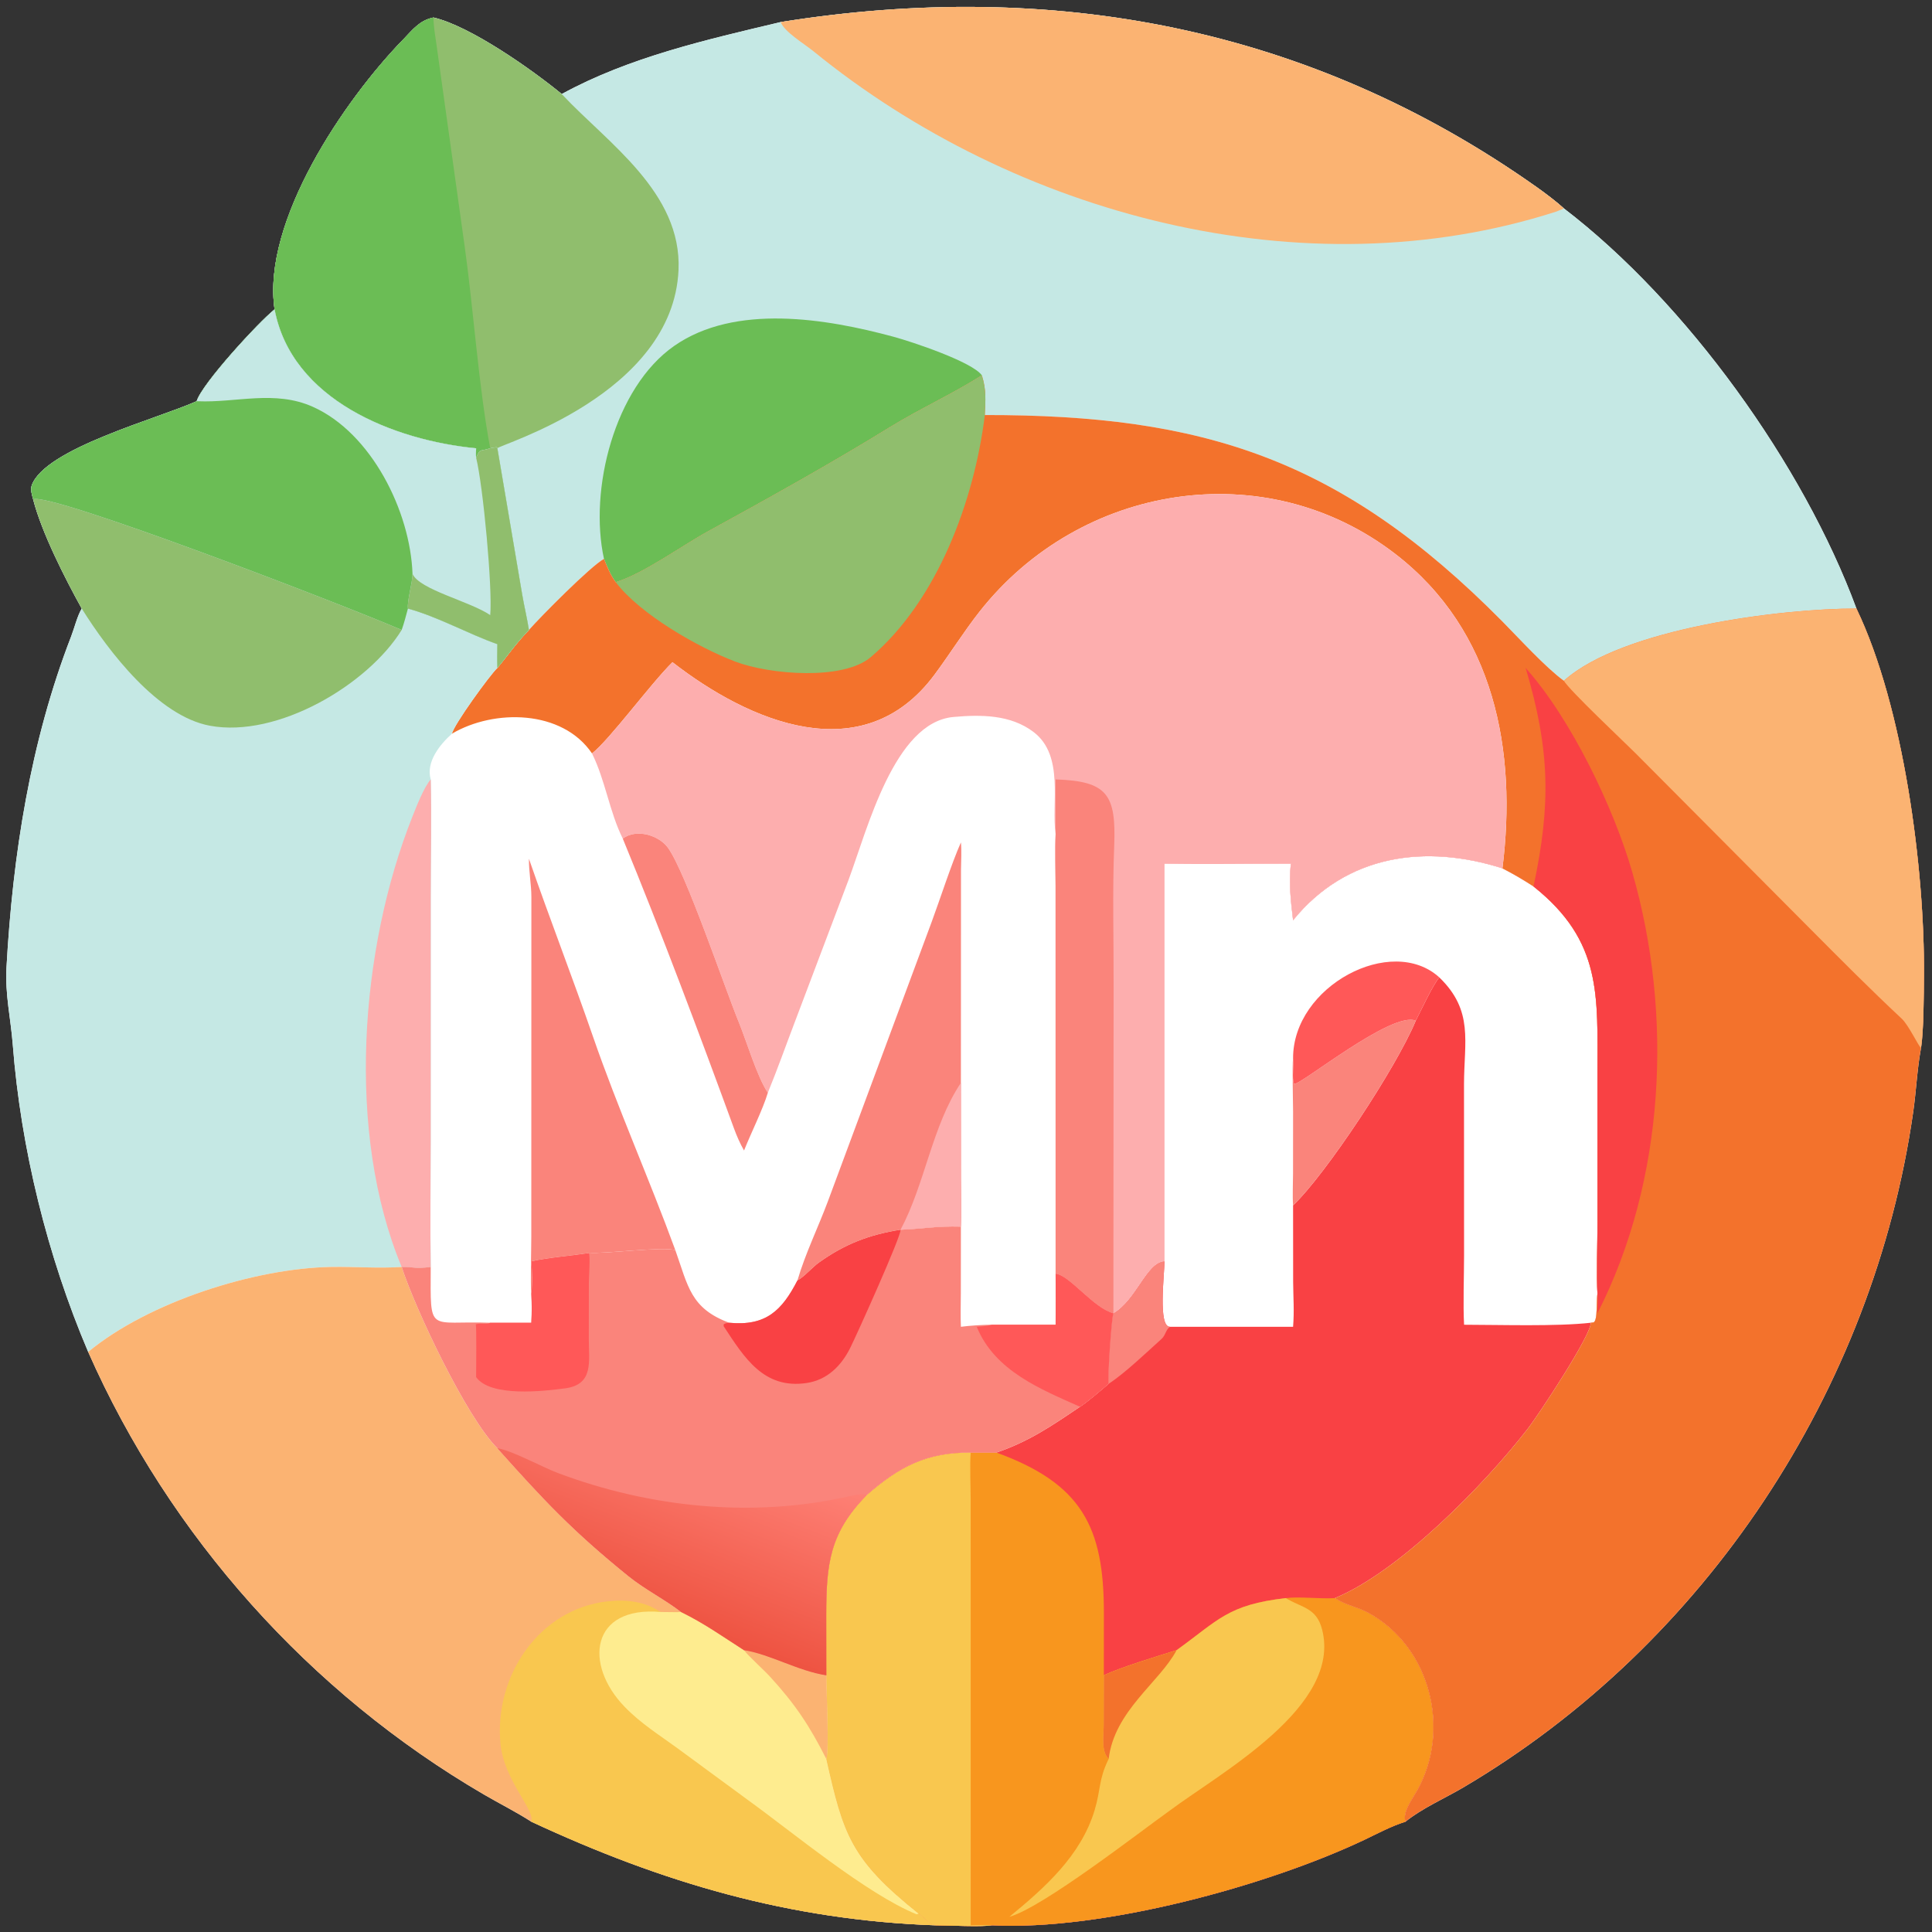
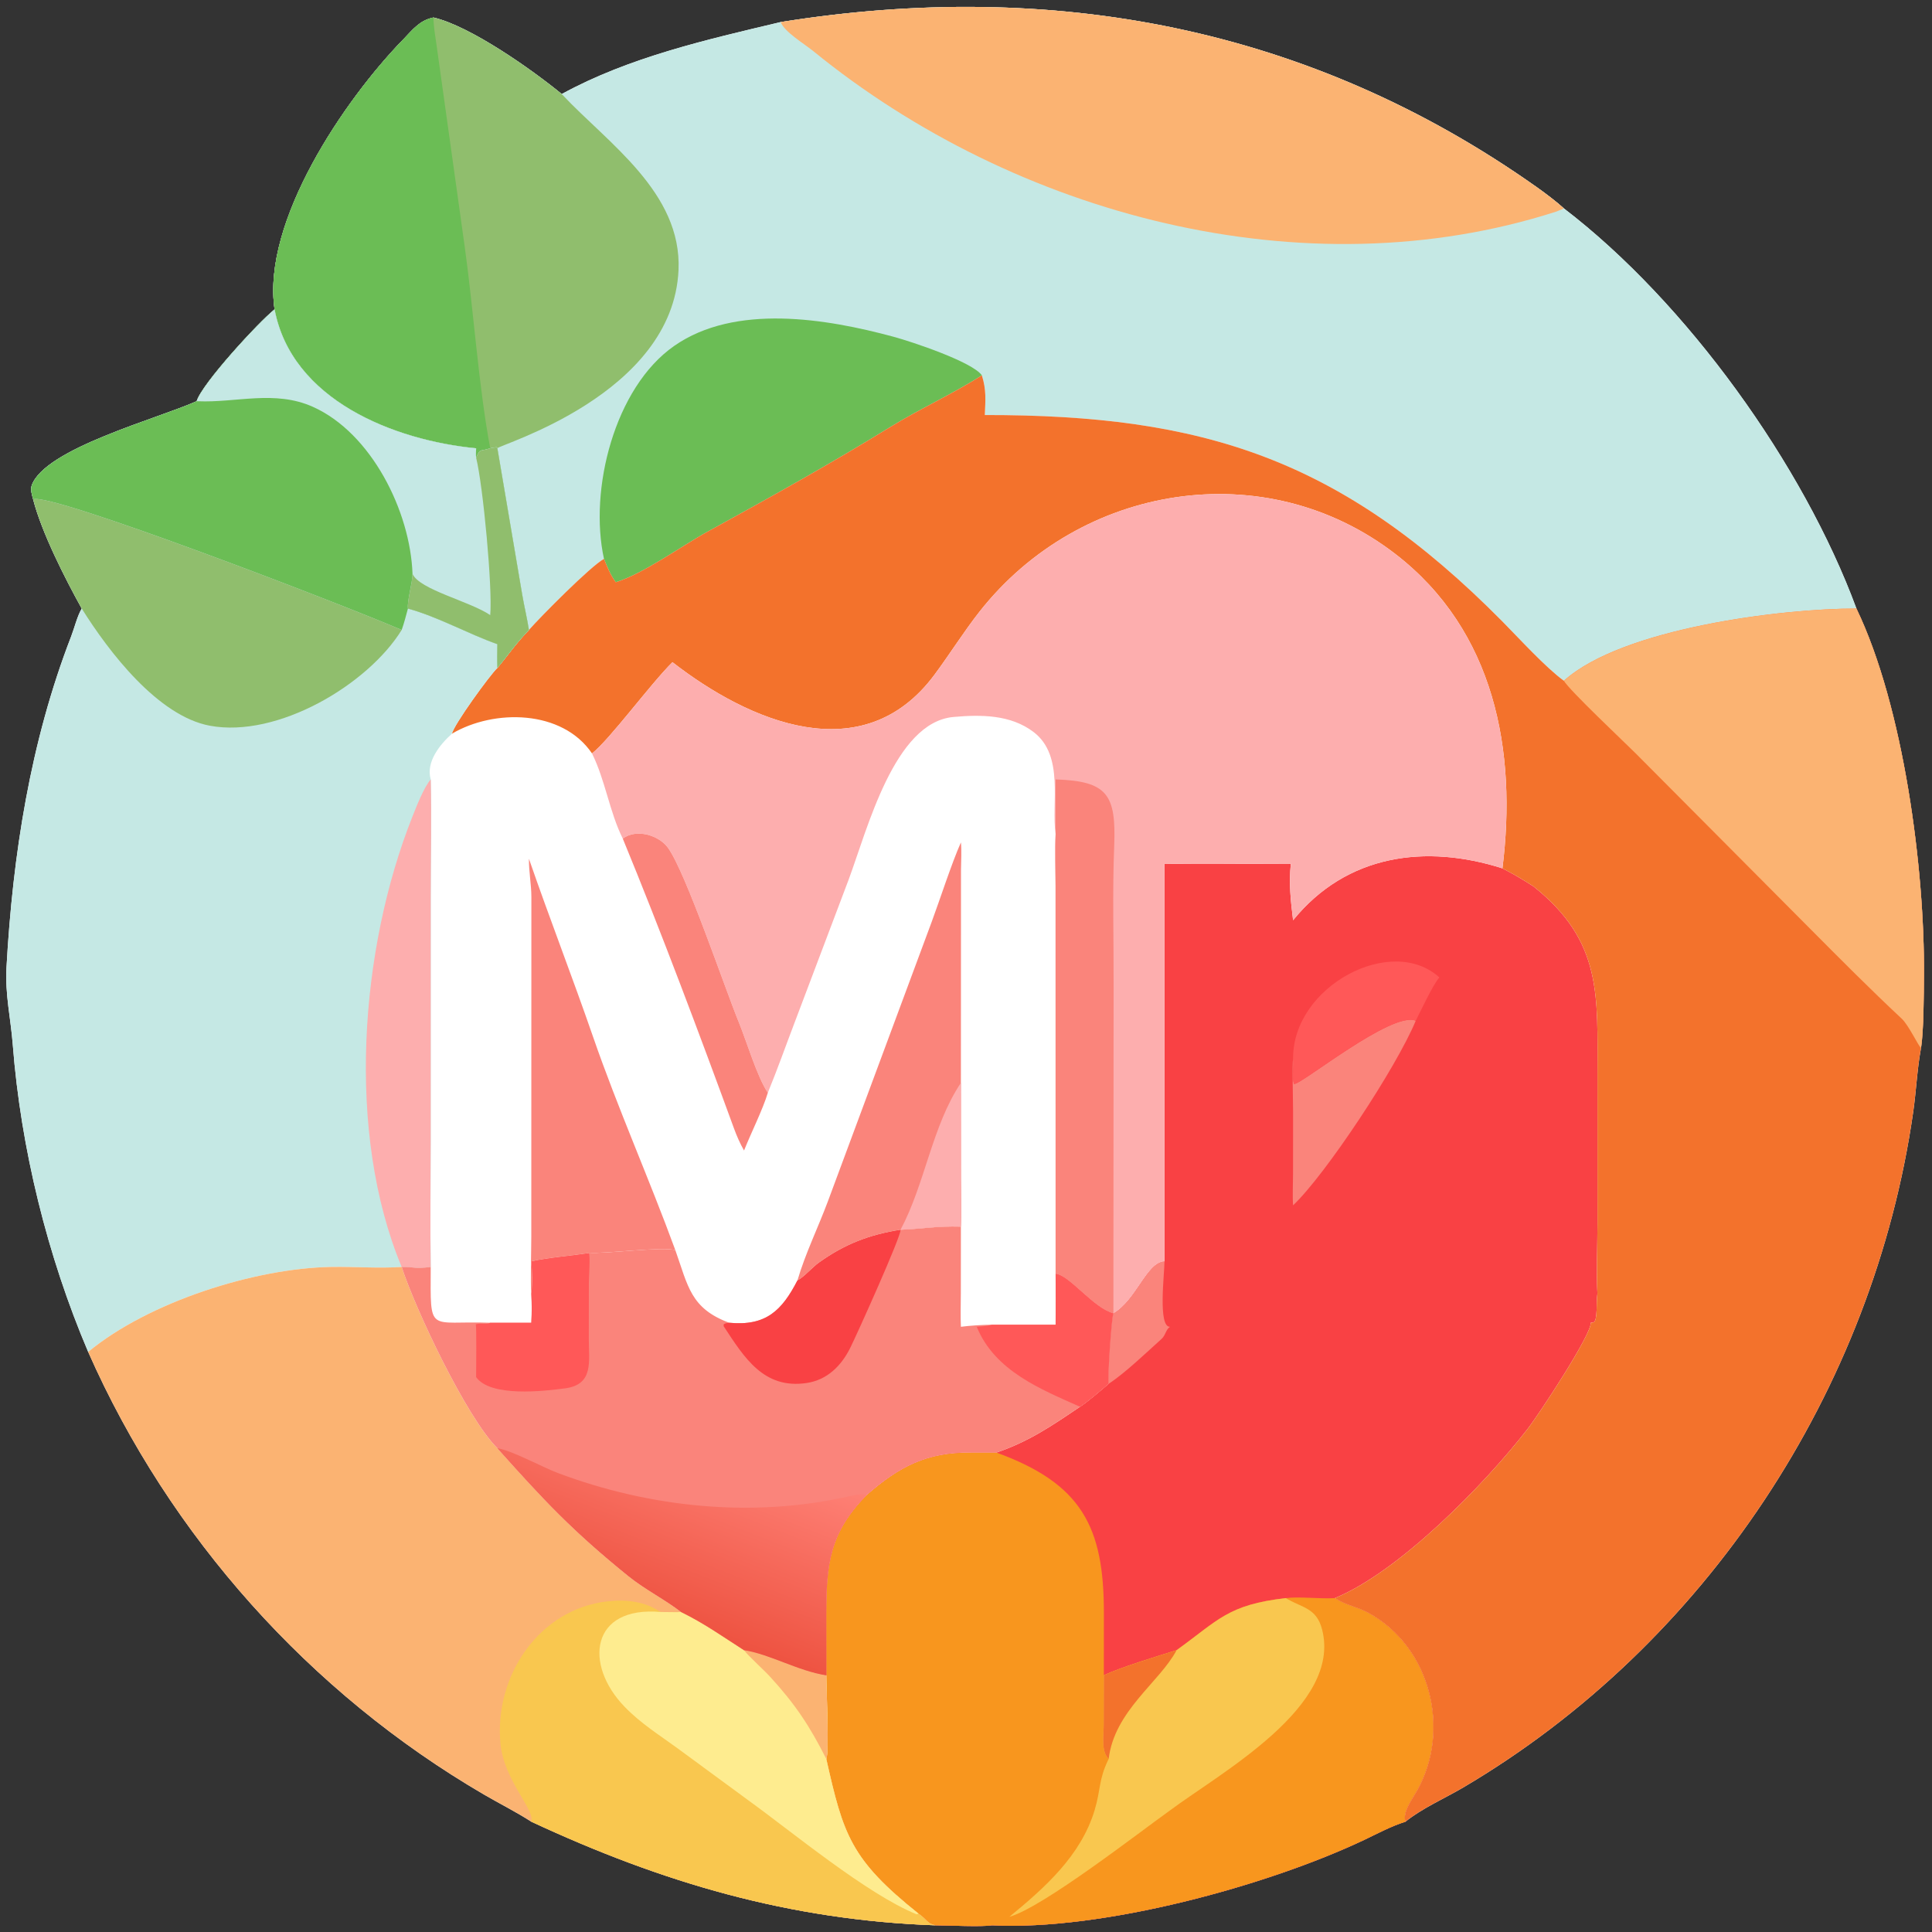
<svg xmlns="http://www.w3.org/2000/svg" width="1024" height="1024" viewBox="0 0 1024 1024">
  <rect x="0" y="0" width="1024" height="1024" fill="#333333" stroke="none" />
  <path fill="white" transform="scale(2 2)" d="M206.887 5.848C278.566 -5.607 346.989 6.917 407.331 49.652C409.56 51.231 412.467 53.428 414.445 55.232C447.001 80.147 477.938 123.229 491.972 161.271C504.523 187.35 510.113 230.534 509.864 258.55C509.818 263.702 509.826 272.796 509.095 277.737L509.042 278.016C508.056 283.429 507.807 289.166 507.023 294.654C496.49 368.362 452.018 435.826 387.773 473.701C382.951 476.543 376.76 479.263 372.475 482.764C368.534 484.011 365.135 485.884 361.442 487.632C335.867 499.737 292.196 511.705 262.886 510.229C259.965 510.681 251.485 510.242 247.894 510.229C209.198 508.854 175.508 498.922 140.804 482.764C136.87 480.223 132.311 477.936 128.223 475.551C82.136 448.668 44.973 407.169 23.367 358.271C12.561 332.908 5.51 304.303 3.383 276.823C2.843 269.855 1.319 263.565 1.719 256.378C3.374 226.583 8.038 196.583 18.863 168.633C19.728 166.401 20.467 163.265 21.663 161.271C17.196 153.217 11.053 141.133 8.789 132.349C8.493 131.216 7.999 129.777 8.407 128.636C11.903 118.849 41.904 110.936 52.122 106.32C53.538 101.647 68.659 85.249 72.767 81.988C69.375 58.706 91.25 26.476 106.86 10.452C109.403 7.842 111.161 5.404 114.878 4.643C124.654 6.92 140.972 18.447 148.866 24.921C166.733 15.142 187.257 10.518 206.887 5.848Z" />
  <path fill="#C5E8E4" transform="scale(2 2)" d="M206.887 5.848C278.566 -5.607 346.989 6.917 407.331 49.652C409.56 51.231 412.467 53.428 414.445 55.232C447.001 80.147 477.938 123.229 491.972 161.271C472.335 161.232 429.894 166.455 414.445 180.406C409.657 176.943 402.548 169.139 398.121 164.662C355.386 121.461 318.717 109.93 260.992 109.985C261.156 105.925 261.415 103.327 260.208 99.474C252.611 104.321 243.664 108.392 235.926 113.16C220.139 122.89 203.808 131.958 187.554 140.872C180.779 144.587 170.375 152.136 163.186 154.289C161.802 152.432 160.927 150.234 160.062 148.102C156.507 150.044 143.258 163.427 140.173 166.945C139.736 164.079 138.913 160.644 138.399 157.633L131.812 118.801C131.794 118.631 131.821 118.754 131.551 118.526L129.915 118.801L129.683 118.877C127.016 119.727 127.362 118.71 126.179 121.305C126.074 120.409 126.138 119.696 126.179 118.801C104.414 116.697 77.314 106.03 72.767 81.988C69.375 58.706 91.25 26.476 106.86 10.452C109.403 7.842 111.161 5.404 114.878 4.643C124.654 6.92 140.972 18.447 148.866 24.921C166.733 15.142 187.257 10.518 206.887 5.848Z" />
  <path fill="#90BE6D" transform="scale(2 2)" d="M114.878 4.643C124.654 6.92 140.972 18.447 148.866 24.921L149.085 25.158C161.043 37.897 180.723 50.996 179.815 71.559C178.355 104.628 132.112 117.868 131.812 118.801C131.794 118.631 131.821 118.754 131.551 118.526L129.915 118.801L129.683 118.877C127.016 119.727 127.362 118.71 126.179 121.305C126.074 120.409 126.138 119.696 126.179 118.801C104.414 116.697 77.314 106.03 72.767 81.988C69.375 58.706 91.25 26.476 106.86 10.452C109.403 7.842 111.161 5.404 114.878 4.643Z" />
  <path fill="#6BBD55" transform="scale(2 2)" d="M72.767 81.988C69.375 58.706 91.25 26.476 106.86 10.452C109.403 7.842 111.161 5.404 114.878 4.643C114.828 6.587 115.42 10.063 115.707 12.069L123.189 65.628C125.502 82.288 126.872 102.696 129.915 118.801L129.683 118.877C127.016 119.727 127.362 118.71 126.179 121.305C126.074 120.409 126.138 119.696 126.179 118.801C104.414 116.697 77.314 106.03 72.767 81.988Z" />
  <path fill="#FBB372" transform="scale(2 2)" d="M206.887 5.848C278.566 -5.607 346.989 6.917 407.331 49.652C409.56 51.231 412.467 53.428 414.445 55.232C413.788 55.515 412.958 55.902 412.281 56.12C345.617 77.514 268.964 57.077 215.562 13.574C213.048 11.525 207.919 8.491 206.887 5.848Z" />
  <path fill="#6BBD55" transform="scale(2 2)" d="M160.062 148.102C156.031 129.827 162.82 102.717 178.679 91.662C194.816 80.414 218.92 84.399 236.861 89.262C241.612 90.549 257.685 95.889 260.208 99.474C252.611 104.321 243.664 108.392 235.926 113.16C220.139 122.89 203.808 131.958 187.554 140.872C180.779 144.587 170.375 152.136 163.186 154.289C161.802 152.432 160.927 150.234 160.062 148.102Z" />
  <path fill="#F94144" transform="scale(2 2)" d="M342.679 243.875C356.895 226.361 377.87 223.646 398.159 230.123C401.27 231.722 403.431 233.01 406.399 234.914C424.657 249.458 423.346 263.811 423.342 284.833L423.348 324.163C423.347 329.328 423.045 338.078 423.339 342.87L423.289 343.206C423.007 345.174 423.413 349.638 422.381 350.424L421.558 350.543C421.887 353.449 408.035 374.544 404.782 378.743C393.492 393.319 370.791 416.55 353.746 423.516C356.6 425.392 359.729 425.839 362.64 427.43C379.113 436.434 384.579 458.415 375.534 474.531C374.346 476.647 371.548 480.321 372.475 482.764C368.534 484.011 365.135 485.884 361.442 487.632C335.867 499.737 292.196 511.705 262.886 510.229C259.965 510.681 251.485 510.242 247.894 510.229C245.569 509.701 245.702 508.641 243.427 507.14C225.376 492.725 223.497 486.187 218.978 466.136C219.798 464.368 218.98 447.374 218.978 443.983L218.96 428.044C218.975 414.555 219.798 406.284 229.664 396.239C238.359 388.65 245.556 384.887 257.247 384.947L264.066 384.947C272.737 381.983 278.738 377.855 286.215 372.805C288.019 371.68 292.074 368.185 293.808 366.712C293.469 365.173 294.563 349.111 295.06 348.043C301.119 344.586 303.878 334.476 308.602 334.272L308.602 228.88C319.487 229.09 331.138 228.881 342.084 228.88C341.542 234.187 342.047 238.614 342.679 243.875Z" />
  <path fill="#F8961E" transform="scale(2 2)" d="M229.664 396.239C238.359 388.65 245.556 384.887 257.247 384.947L264.066 384.947C286.738 393.199 292.544 404.712 292.542 427.379L292.528 443.983C296.74 441.938 306.912 438.85 311.806 437.321C322.858 429.377 325.361 425.272 340.757 423.516C344.323 423.057 349.793 423.764 353.746 423.516C356.6 425.392 359.729 425.839 362.64 427.43C379.113 436.434 384.579 458.415 375.534 474.531C374.346 476.647 371.548 480.321 372.475 482.764C368.534 484.011 365.135 485.884 361.442 487.632C335.867 499.737 292.196 511.705 262.886 510.229C259.965 510.681 251.485 510.242 247.894 510.229C245.569 509.701 245.702 508.641 243.427 507.14C225.376 492.725 223.497 486.187 218.978 466.136C219.798 464.368 218.98 447.374 218.978 443.983L218.96 428.044C218.975 414.555 219.798 406.284 229.664 396.239Z" />
-   <path fill="#F9C74F" transform="scale(2 2)" d="M229.664 396.239C238.359 388.65 245.556 384.887 257.247 384.947C256.981 387.922 257.235 394.098 257.239 397.411L257.247 510.229C258.806 510.205 261.421 510.091 262.886 510.229C259.965 510.681 251.485 510.242 247.894 510.229C245.569 509.701 245.702 508.641 243.427 507.14C225.376 492.725 223.497 486.187 218.978 466.136C219.798 464.368 218.98 447.374 218.978 443.983L218.96 428.044C218.975 414.555 219.798 406.284 229.664 396.239Z" />
  <path fill="#F9C74F" transform="scale(2 2)" d="M311.806 437.321C322.858 429.377 325.361 425.272 340.757 423.516L341.17 423.759C345.238 426.11 348.903 426.175 350.363 431.805C355.663 452.247 323.486 469.743 309.958 479.854C301.958 485.558 276.3 505.532 267.494 507.972C276.855 500.285 286.454 491.785 290.087 479.712C291.743 474.21 291.111 471.699 293.718 466.318L293.808 466.136C291.746 464.099 292.477 460.042 292.49 457.187L292.528 443.983C296.74 441.938 306.912 438.85 311.806 437.321Z" />
  <path fill="#F3722C" transform="scale(2 2)" d="M292.528 443.983C296.74 441.938 306.912 438.85 311.806 437.321C307.28 445.844 295.349 453.344 293.808 466.136C291.746 464.099 292.477 460.042 292.49 457.187L292.528 443.983Z" />
-   <path fill="white" transform="scale(2 2)" d="M342.679 243.875C356.895 226.361 377.87 223.646 398.159 230.123C401.27 231.722 403.431 233.01 406.399 234.914C424.657 249.458 423.346 263.811 423.342 284.833L423.348 324.163C423.347 329.328 423.045 338.078 423.339 342.87L423.289 343.206C423.007 345.174 423.413 349.638 422.381 350.424L421.558 350.543C412.414 351.562 397.602 351.081 387.997 351.071C387.708 346.025 387.989 337.976 387.992 332.635L387.977 287.31C387.998 275.982 390.578 267.867 381.445 259.032C379.758 260.907 376.515 267.932 375.19 270.495C370.058 282.912 351.215 311.39 342.679 319.423L342.698 339.745C342.726 343.958 343.024 347.371 342.679 351.612L310.069 351.612C306.825 351.747 308.592 337.701 308.602 334.272L308.602 228.88C319.487 229.09 331.138 228.881 342.084 228.88C341.542 234.187 342.047 238.614 342.679 243.875Z" />
  <path fill="#FA847B" transform="scale(2 2)" d="M342.679 280.482C342.949 282.494 342.286 285.573 342.935 287.259C344.624 287.638 368.899 267.818 375.19 270.495C370.058 282.912 351.215 311.39 342.679 319.423C342.5 317.138 342.663 313.404 342.668 311.005L342.681 294.635C342.679 292.147 342.412 281.979 342.679 280.482Z" />
  <path fill="#FF5858" transform="scale(2 2)" d="M342.679 280.482C342.612 261.298 368.815 247.492 381.445 259.032C379.758 260.907 376.515 267.932 375.19 270.495C368.899 267.818 344.624 287.638 342.935 287.259C342.286 285.573 342.949 282.494 342.679 280.482Z" />
  <path fill="#FA847B" transform="scale(2 2)" d="M295.06 348.043C301.119 344.586 303.878 334.476 308.602 334.272C308.592 337.701 306.825 351.747 310.069 351.612C308.899 352.384 308.935 353.833 307.817 354.836C303.996 358.263 297.974 364.049 293.808 366.712C293.469 365.173 294.563 349.111 295.06 348.043Z" />
  <path fill="#F3722C" transform="scale(2 2)" d="M260.208 99.474C261.415 103.327 261.156 105.925 260.992 109.985C318.717 109.93 355.386 121.461 398.121 164.662C402.548 169.139 409.657 176.943 414.445 180.406C429.894 166.455 472.335 161.232 491.972 161.271C504.523 187.35 510.113 230.534 509.864 258.55C509.818 263.702 509.826 272.796 509.095 277.737L509.042 278.016C508.056 283.429 507.807 289.166 507.023 294.654C496.49 368.362 452.018 435.826 387.773 473.701C382.951 476.543 376.76 479.263 372.475 482.764C371.548 480.321 374.346 476.647 375.534 474.531C384.579 458.415 379.113 436.434 362.64 427.43C359.729 425.839 356.6 425.392 353.746 423.516C370.791 416.55 393.492 393.319 404.782 378.743C408.035 374.544 421.887 353.449 421.558 350.543L422.381 350.424C423.413 349.638 423.007 345.174 423.289 343.206L423.339 342.87C423.045 338.078 423.347 329.328 423.348 324.163L423.342 284.833C423.346 263.811 424.657 249.458 406.399 234.914C403.431 233.01 401.27 231.722 398.159 230.123C402.06 199.038 396.127 167.129 369.793 146.818C335.256 120.18 286.253 128.211 259.594 162.084C255.434 167.37 251.7 173.352 247.676 178.774C228.66 204.402 198.454 191.217 178.21 175.488C172.319 181.319 161.621 195.95 156.889 199.669C148.983 188.017 130.926 187.86 119.78 194.432C120.114 192.26 129.88 178.78 131.812 177.006C134.949 173.266 136.377 170.92 140.173 166.945C143.258 163.427 156.507 150.044 160.062 148.102C160.927 150.234 161.802 152.432 163.186 154.289C170.375 152.136 180.779 144.587 187.554 140.872C203.808 131.958 220.139 122.89 235.926 113.16C243.664 108.392 252.611 104.321 260.208 99.474Z" />
  <path fill="#FBB372" transform="scale(2 2)" d="M491.972 161.271C504.523 187.35 510.113 230.534 509.864 258.55C509.818 263.702 509.826 272.796 509.095 277.737C508.355 277.155 505.823 271.685 503.984 269.968C495.651 262.187 487.617 254.088 479.577 246.004L433.433 199.615C430.697 196.881 415.816 182.863 414.445 180.406C429.894 166.455 472.335 161.232 491.972 161.271Z" />
-   <path fill="#90BE6D" transform="scale(2 2)" d="M260.208 99.474C261.415 103.327 261.156 105.925 260.992 109.985C258.201 132.69 248.421 159.092 230.777 174.138C223.445 180.389 204.021 178.795 194.916 175.351C185.071 171.629 169.554 162.747 163.186 154.289C170.375 152.136 180.779 144.587 187.554 140.872C203.808 131.958 220.139 122.89 235.926 113.16C243.664 108.392 252.611 104.321 260.208 99.474Z" />
-   <path fill="#F94144" transform="scale(2 2)" d="M404.307 177.006C416.36 190.5 427.651 214.048 432.567 231.127C443.427 268.852 441.348 312.7 423.339 348.043C423.337 346.714 423.439 344.054 423.339 342.87C423.045 338.078 423.347 329.328 423.348 324.163L423.342 284.833C423.346 263.811 424.657 249.458 406.399 234.914C411.061 212.98 410.738 198.624 404.307 177.006Z" />
  <path fill="#C5E8E4" transform="scale(2 2)" d="M52.122 106.32C53.538 101.647 68.659 85.249 72.767 81.988C77.314 106.03 104.414 116.697 126.179 118.801C126.138 119.696 126.074 120.409 126.179 121.305C127.362 118.71 127.016 119.727 129.683 118.877L129.915 118.801L131.551 118.526C131.821 118.754 131.794 118.631 131.812 118.801L138.399 157.633C138.913 160.644 139.736 164.079 140.173 166.945C136.377 170.92 134.949 173.266 131.812 177.006C129.88 178.78 120.114 192.26 119.78 194.432C116.572 197.296 112.813 201.941 114.148 206.555C114.387 216.563 114.153 227.722 114.153 237.818L114.143 302.586C114.141 313.487 113.97 324.885 114.148 335.755C109.618 336.32 109.764 335.683 106.448 335.755L106.448 335.755C100.194 336.174 94.12 335.652 87.849 335.75C67.57 336.065 39.401 345.006 23.367 358.271C12.561 332.908 5.51 304.303 3.383 276.823C2.843 269.855 1.319 263.565 1.719 256.378C3.374 226.583 8.038 196.583 18.863 168.633C19.728 166.401 20.467 163.265 21.663 161.271C17.196 153.217 11.053 141.133 8.789 132.349C8.493 131.216 7.999 129.777 8.407 128.636C11.903 118.849 41.904 110.936 52.122 106.32Z" />
  <path fill="#6BBD55" transform="scale(2 2)" d="M52.122 106.32C53.538 101.647 68.659 85.249 72.767 81.988C77.314 106.03 104.414 116.697 126.179 118.801C126.138 119.696 126.074 120.409 126.179 121.305C127.362 118.71 127.016 119.727 129.683 118.877L129.915 118.801L131.551 118.526C131.821 118.754 131.794 118.631 131.812 118.801L138.399 157.633C138.913 160.644 139.736 164.079 140.173 166.945C136.377 170.92 134.949 173.266 131.812 177.006C131.731 174.851 131.77 172.858 131.812 170.707C123.878 167.894 116.212 163.511 108.105 161.271C107.593 163.174 107.11 165.089 106.448 166.945C91.464 160.453 12.664 130.115 8.789 132.349C8.493 131.216 7.999 129.777 8.407 128.636C11.903 118.849 41.904 110.936 52.122 106.32Z" />
  <path fill="#C5E8E4" transform="scale(2 2)" d="M52.122 106.32C53.538 101.647 68.659 85.249 72.767 81.988C77.314 106.03 104.414 116.697 126.179 118.801C126.138 119.696 126.074 120.409 126.179 121.305C127.362 118.71 127.016 119.727 129.683 118.877L129.915 118.801L131.551 118.526C131.821 118.754 131.794 118.631 131.812 118.801L138.399 157.633C138.913 160.644 139.736 164.079 140.173 166.945C136.377 170.92 134.949 173.266 131.812 177.006C131.731 174.851 131.77 172.858 131.812 170.707C123.878 167.894 116.212 163.511 108.105 161.271C107.861 159.23 109.3 154.589 109.319 152.07C108.751 135.556 98.444 114.728 82.856 107.787C72.794 103.307 62.536 106.774 52.446 106.337L52.122 106.32Z" />
  <path fill="#90BE6D" transform="scale(2 2)" d="M129.915 118.801L131.551 118.526C131.821 118.754 131.794 118.631 131.812 118.801L138.399 157.633C138.913 160.644 139.736 164.079 140.173 166.945C136.377 170.92 134.949 173.266 131.812 177.006C131.731 174.851 131.77 172.858 131.812 170.707C123.878 167.894 116.212 163.511 108.105 161.271C107.861 159.23 109.3 154.589 109.319 152.07C111.145 156.282 124.455 159.309 129.915 163.005C130.552 155.892 128.029 128.754 126.179 121.305C127.362 118.71 127.016 119.727 129.683 118.877L129.915 118.801Z" />
  <path fill="#90BE6D" transform="scale(2 2)" d="M8.789 132.349C12.664 130.115 91.464 160.453 106.448 166.945C97.476 181.474 73.545 195.652 55.619 192.324C41.887 189.775 28.875 172.801 21.663 161.271C17.196 153.217 11.053 141.133 8.789 132.349Z" />
  <path fill="#FDAEAE" transform="scale(2 2)" d="M114.148 206.555C114.387 216.563 114.153 227.722 114.153 237.818L114.143 302.586C114.141 313.487 113.97 324.885 114.148 335.755C109.618 336.32 109.764 335.683 106.448 335.755L106.448 335.755C91.619 300.158 95.399 251.436 109.246 216.539C110.317 213.841 112.324 208.661 114.148 206.555Z" />
  <path fill="#FDAEAE" transform="scale(2 2)" d="M178.21 175.488C198.454 191.217 228.66 204.402 247.676 178.774C251.7 173.352 255.434 167.37 259.594 162.084C286.253 128.211 335.256 120.18 369.793 146.818C396.127 167.129 402.06 199.038 398.159 230.123C377.87 223.646 356.895 226.361 342.679 243.875C342.047 238.614 341.542 234.187 342.084 228.88C331.138 228.881 319.487 229.09 308.602 228.88L308.602 334.272C303.878 334.476 301.119 344.586 295.06 348.043L295.06 348.043C289.718 346.633 283.465 337.95 279.749 337.561L279.736 234.741C279.724 230.464 279.549 225.239 279.749 221.061C278.531 212.929 282.152 200.311 273.94 194.017C267.835 189.344 259.914 189.36 252.685 190.006C236.985 191.409 229.897 219.711 224.864 233.207L210.64 270.827C208.204 277.215 206.092 283.219 203.487 289.583C200.674 285.46 197.834 275.879 195.783 270.875C192.086 261.853 181.794 231.362 177.064 224.727C174.624 221.306 168.594 219.521 165.045 222.249C161.51 215.148 160.441 206.851 156.889 199.669C161.621 195.95 172.319 181.319 178.21 175.488Z" />
  <path fill="#FA847B" transform="scale(2 2)" d="M279.749 206.555C293.485 206.997 295.815 210.57 295.272 224.193C294.782 236.471 295.163 249.182 295.118 261.503L295.06 348.043C289.718 346.633 283.465 337.95 279.749 337.561L279.736 234.741C279.724 230.464 279.549 225.239 279.749 221.061L279.749 206.555Z" />
  <path fill="#FBB372" transform="scale(2 2)" d="M23.367 358.271C39.401 345.006 67.57 336.065 87.849 335.75C94.12 335.652 100.194 336.174 106.448 335.755L106.448 335.755C110.045 346.845 123.527 375.51 131.812 383.798C144.09 397.531 151.641 405.652 166.601 417.741C170.904 421.218 176.508 424.059 180.493 427.196C186.535 430.139 191.567 433.718 197.176 437.321C204.025 438.367 211.452 442.824 218.978 443.983C218.98 447.374 219.798 464.368 218.978 466.136C223.497 486.187 225.376 492.725 243.427 507.14C245.702 508.641 245.569 509.701 247.894 510.229C209.198 508.854 175.508 498.922 140.804 482.764C136.87 480.223 132.311 477.936 128.223 475.551C82.136 448.668 44.973 407.169 23.367 358.271Z" />
  <path fill="#F9C74F" transform="scale(2 2)" d="M140.804 482.764C141.859 479.694 133.579 471.828 132.631 462.143C130.879 444.243 142.86 426.248 161.248 424.35C166.232 423.84 170.933 424.447 175.088 427.196C176.185 427.178 179.825 427.309 180.493 427.196C186.535 430.139 191.567 433.718 197.176 437.321C204.025 438.367 211.452 442.824 218.978 443.983C218.98 447.374 219.798 464.368 218.978 466.136C223.497 486.187 225.376 492.725 243.427 507.14C245.702 508.641 245.569 509.701 247.894 510.229C209.198 508.854 175.508 498.922 140.804 482.764Z" />
  <path fill="#FEEC8F" transform="scale(2 2)" d="M175.088 427.196C176.185 427.178 179.825 427.309 180.493 427.196C186.535 430.139 191.567 433.718 197.176 437.321C204.025 438.367 211.452 442.824 218.978 443.983C218.98 447.374 219.798 464.368 218.978 466.136C223.497 486.187 225.376 492.725 243.427 507.14L242.907 507.307C229.759 501.983 209.874 485.44 198.163 476.989L179.499 463.277C174.722 459.785 169.848 456.776 165.511 452.295C154.67 441.095 156.511 425.549 175.088 427.196Z" />
  <path fill="#FBB372" transform="scale(2 2)" d="M197.176 437.321C204.025 438.367 211.452 442.824 218.978 443.983C218.98 447.374 219.798 464.368 218.978 466.136C214.586 457.414 210.727 451.599 204.058 444.326C202.38 442.495 198.351 438.885 197.176 437.321Z" />
  <path fill="#FA847B" transform="scale(2 2)" d="M238.656 325.89C244.739 325.659 247.985 324.881 254.65 325.06L254.63 342.662C254.628 345.323 254.515 349.014 254.65 351.612C256.779 351.32 260.671 351.055 262.886 351.071L279.749 351.071C279.8 346.594 279.754 342.044 279.749 337.561C283.465 337.95 289.718 346.633 295.06 348.043L295.06 348.043C294.563 349.111 293.469 365.173 293.808 366.712C292.074 368.185 288.019 371.68 286.215 372.805C278.738 377.855 272.737 381.983 264.066 384.947L257.247 384.947C245.556 384.887 238.359 388.65 229.664 396.239C219.798 406.284 218.975 414.555 218.96 428.044L218.978 443.983C211.452 442.824 204.025 438.367 197.176 437.321C191.567 433.718 186.535 430.139 180.493 427.196C176.508 424.059 170.904 421.218 166.601 417.741C151.641 405.652 144.09 397.531 131.812 383.798C123.527 375.51 110.045 346.845 106.448 335.755C109.764 335.683 109.618 336.32 114.148 335.755C114.092 353.822 113.34 349.943 129.915 350.543L140.804 350.543C140.95 347.656 140.944 345.756 140.804 342.87C141.15 339.596 141.048 337.569 140.804 334.272C145.061 333.289 151.486 332.79 156.048 332.071L156.137 331.987C160.161 332.358 175.999 330.252 178.98 331.325C182.346 340.82 182.998 346.751 193.257 350.543C202.979 351.481 207.234 347.29 211.332 339.319C212.939 338.556 215.293 335.838 216.981 334.629C223.92 329.656 230.374 327.212 238.656 325.89L238.656 325.89Z" />
  <defs>
    <linearGradient id="gradient_0" gradientUnits="userSpaceOnUse" x1="170.86" y1="426.378" x2="188.554" y2="380.685">
      <stop offset="0" stop-color="#EE5341" />
      <stop offset="1" stop-color="#FE8075" />
    </linearGradient>
  </defs>
  <path fill="url(#gradient_0)" transform="scale(2 2)" d="M131.812 383.798L132.08 383.844C136.021 384.563 143.725 388.822 147.858 390.372C172.148 399.484 199.26 402.317 224.693 396.6C225.942 396.32 228.504 395.712 229.664 396.239C219.798 406.284 218.975 414.555 218.96 428.044L218.978 443.983C211.452 442.824 204.025 438.367 197.176 437.321C191.567 433.718 186.535 430.139 180.493 427.196C176.508 424.059 170.904 421.218 166.601 417.741C151.641 405.652 144.09 397.531 131.812 383.798Z" />
  <path fill="#F94144" transform="scale(2 2)" d="M238.656 325.89C238.901 327.446 227.135 353.557 225.321 357.201C222.947 361.97 219.2 365.721 213.707 366.52C202.383 368.168 197.263 359.814 191.781 351.468L191.782 350.949C192.456 350.604 192.49 350.644 193.257 350.543C202.979 351.481 207.234 347.29 211.332 339.319C212.939 338.556 215.293 335.838 216.981 334.629C223.92 329.656 230.374 327.212 238.656 325.89Z" />
  <path fill="#FF5858" transform="scale(2 2)" d="M156.048 332.071C156.464 332.708 156.062 338.45 156.055 339.872L156.042 354.889C156.036 360.699 157.402 366.899 149.827 367.915C144.123 368.679 129.973 370.322 126.179 364.94C126.183 363.122 126.31 352.031 126.098 350.945C127.49 350.531 129.078 351.133 129.915 350.543L140.804 350.543C140.95 347.656 140.944 345.756 140.804 342.87C141.15 339.596 141.048 337.569 140.804 334.272C145.061 333.289 151.486 332.79 156.048 332.071Z" />
  <path fill="#FF5858" transform="scale(2 2)" d="M279.749 337.561C283.465 337.95 289.718 346.633 295.06 348.043L295.06 348.043C294.563 349.111 293.469 365.173 293.808 366.712C292.074 368.185 288.019 371.68 286.215 372.805C275.993 368.229 263.629 363.372 258.851 351.612C260.483 351.492 261.288 351.45 262.886 351.071L279.749 351.071C279.8 346.594 279.754 342.044 279.749 337.561Z" />
  <path fill="#FA847B" transform="scale(2 2)" d="M211.332 339.319C213.434 332.155 216.806 325.31 219.4 318.361L246.883 244.367C249.096 238.39 252.226 228.687 254.65 223.254C254.881 225.179 254.692 228.419 254.673 230.467L254.65 286.967L254.666 312.325C254.668 316.137 254.846 321.417 254.65 325.06C247.985 324.881 244.739 325.659 238.656 325.89L238.656 325.89C230.374 327.212 223.92 329.656 216.981 334.629C215.293 335.838 212.939 338.556 211.332 339.319Z" />
  <path fill="#FDAEAE" transform="scale(2 2)" d="M254.65 286.967L254.666 312.325C254.668 316.137 254.846 321.417 254.65 325.06C247.985 324.881 244.739 325.659 238.656 325.89C245.169 313.7 246.993 298.409 254.65 286.967Z" />
  <path fill="#FA847B" transform="scale(2 2)" d="M140.804 342.87C140.536 339.818 140.798 331.197 140.799 327.8L140.82 237.714C140.813 234.256 140.134 231.064 140.173 227.576C145.643 243.401 151.678 258.887 157.157 274.737C163.705 293.679 172.108 312.539 178.98 331.325C175.999 330.252 160.161 332.358 156.137 331.987L156.048 332.071C151.486 332.79 145.061 333.289 140.804 334.272C141.048 337.569 141.15 339.596 140.804 342.87Z" />
  <path fill="#FA847B" transform="scale(2 2)" d="M165.045 222.249C168.594 219.521 174.624 221.306 177.064 224.727C181.794 231.362 192.086 261.853 195.783 270.875C197.834 275.879 200.674 285.46 203.487 289.583C202.199 293.922 199.004 300.312 197.176 304.9C196.117 303.028 195.265 301.097 194.527 299.078C185.367 274.028 175.229 246.983 165.045 222.249Z" />
</svg>